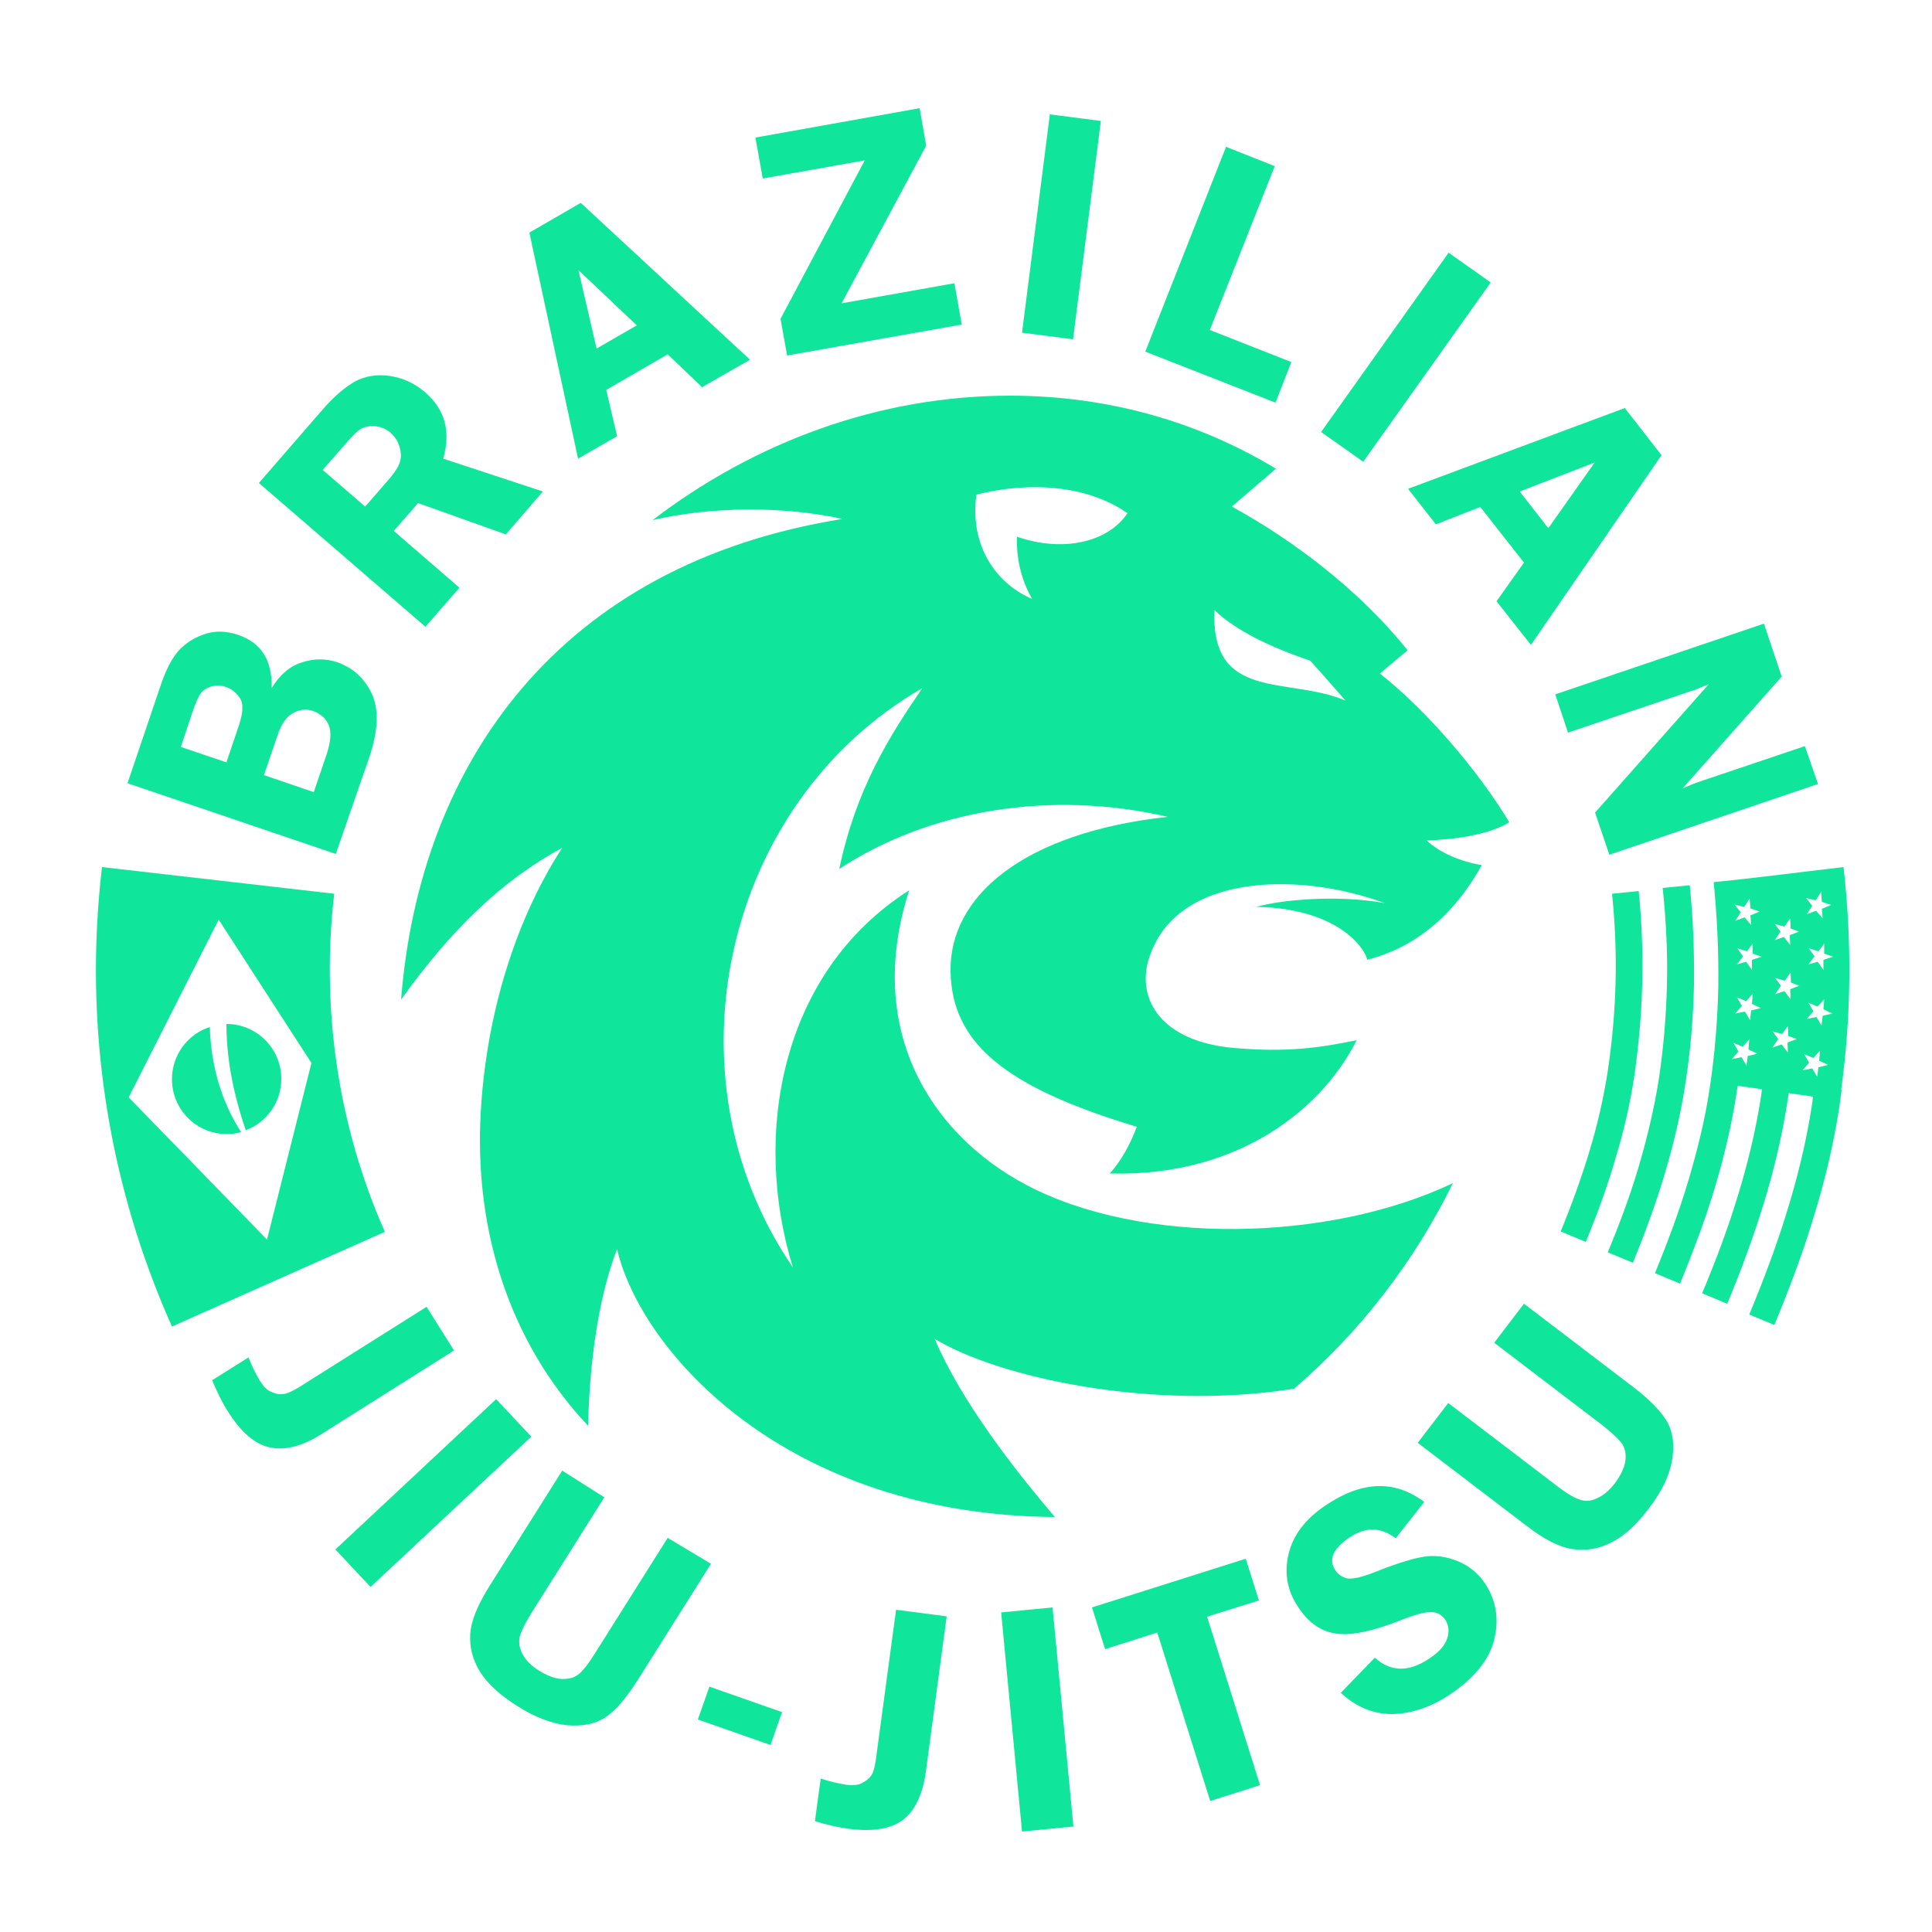
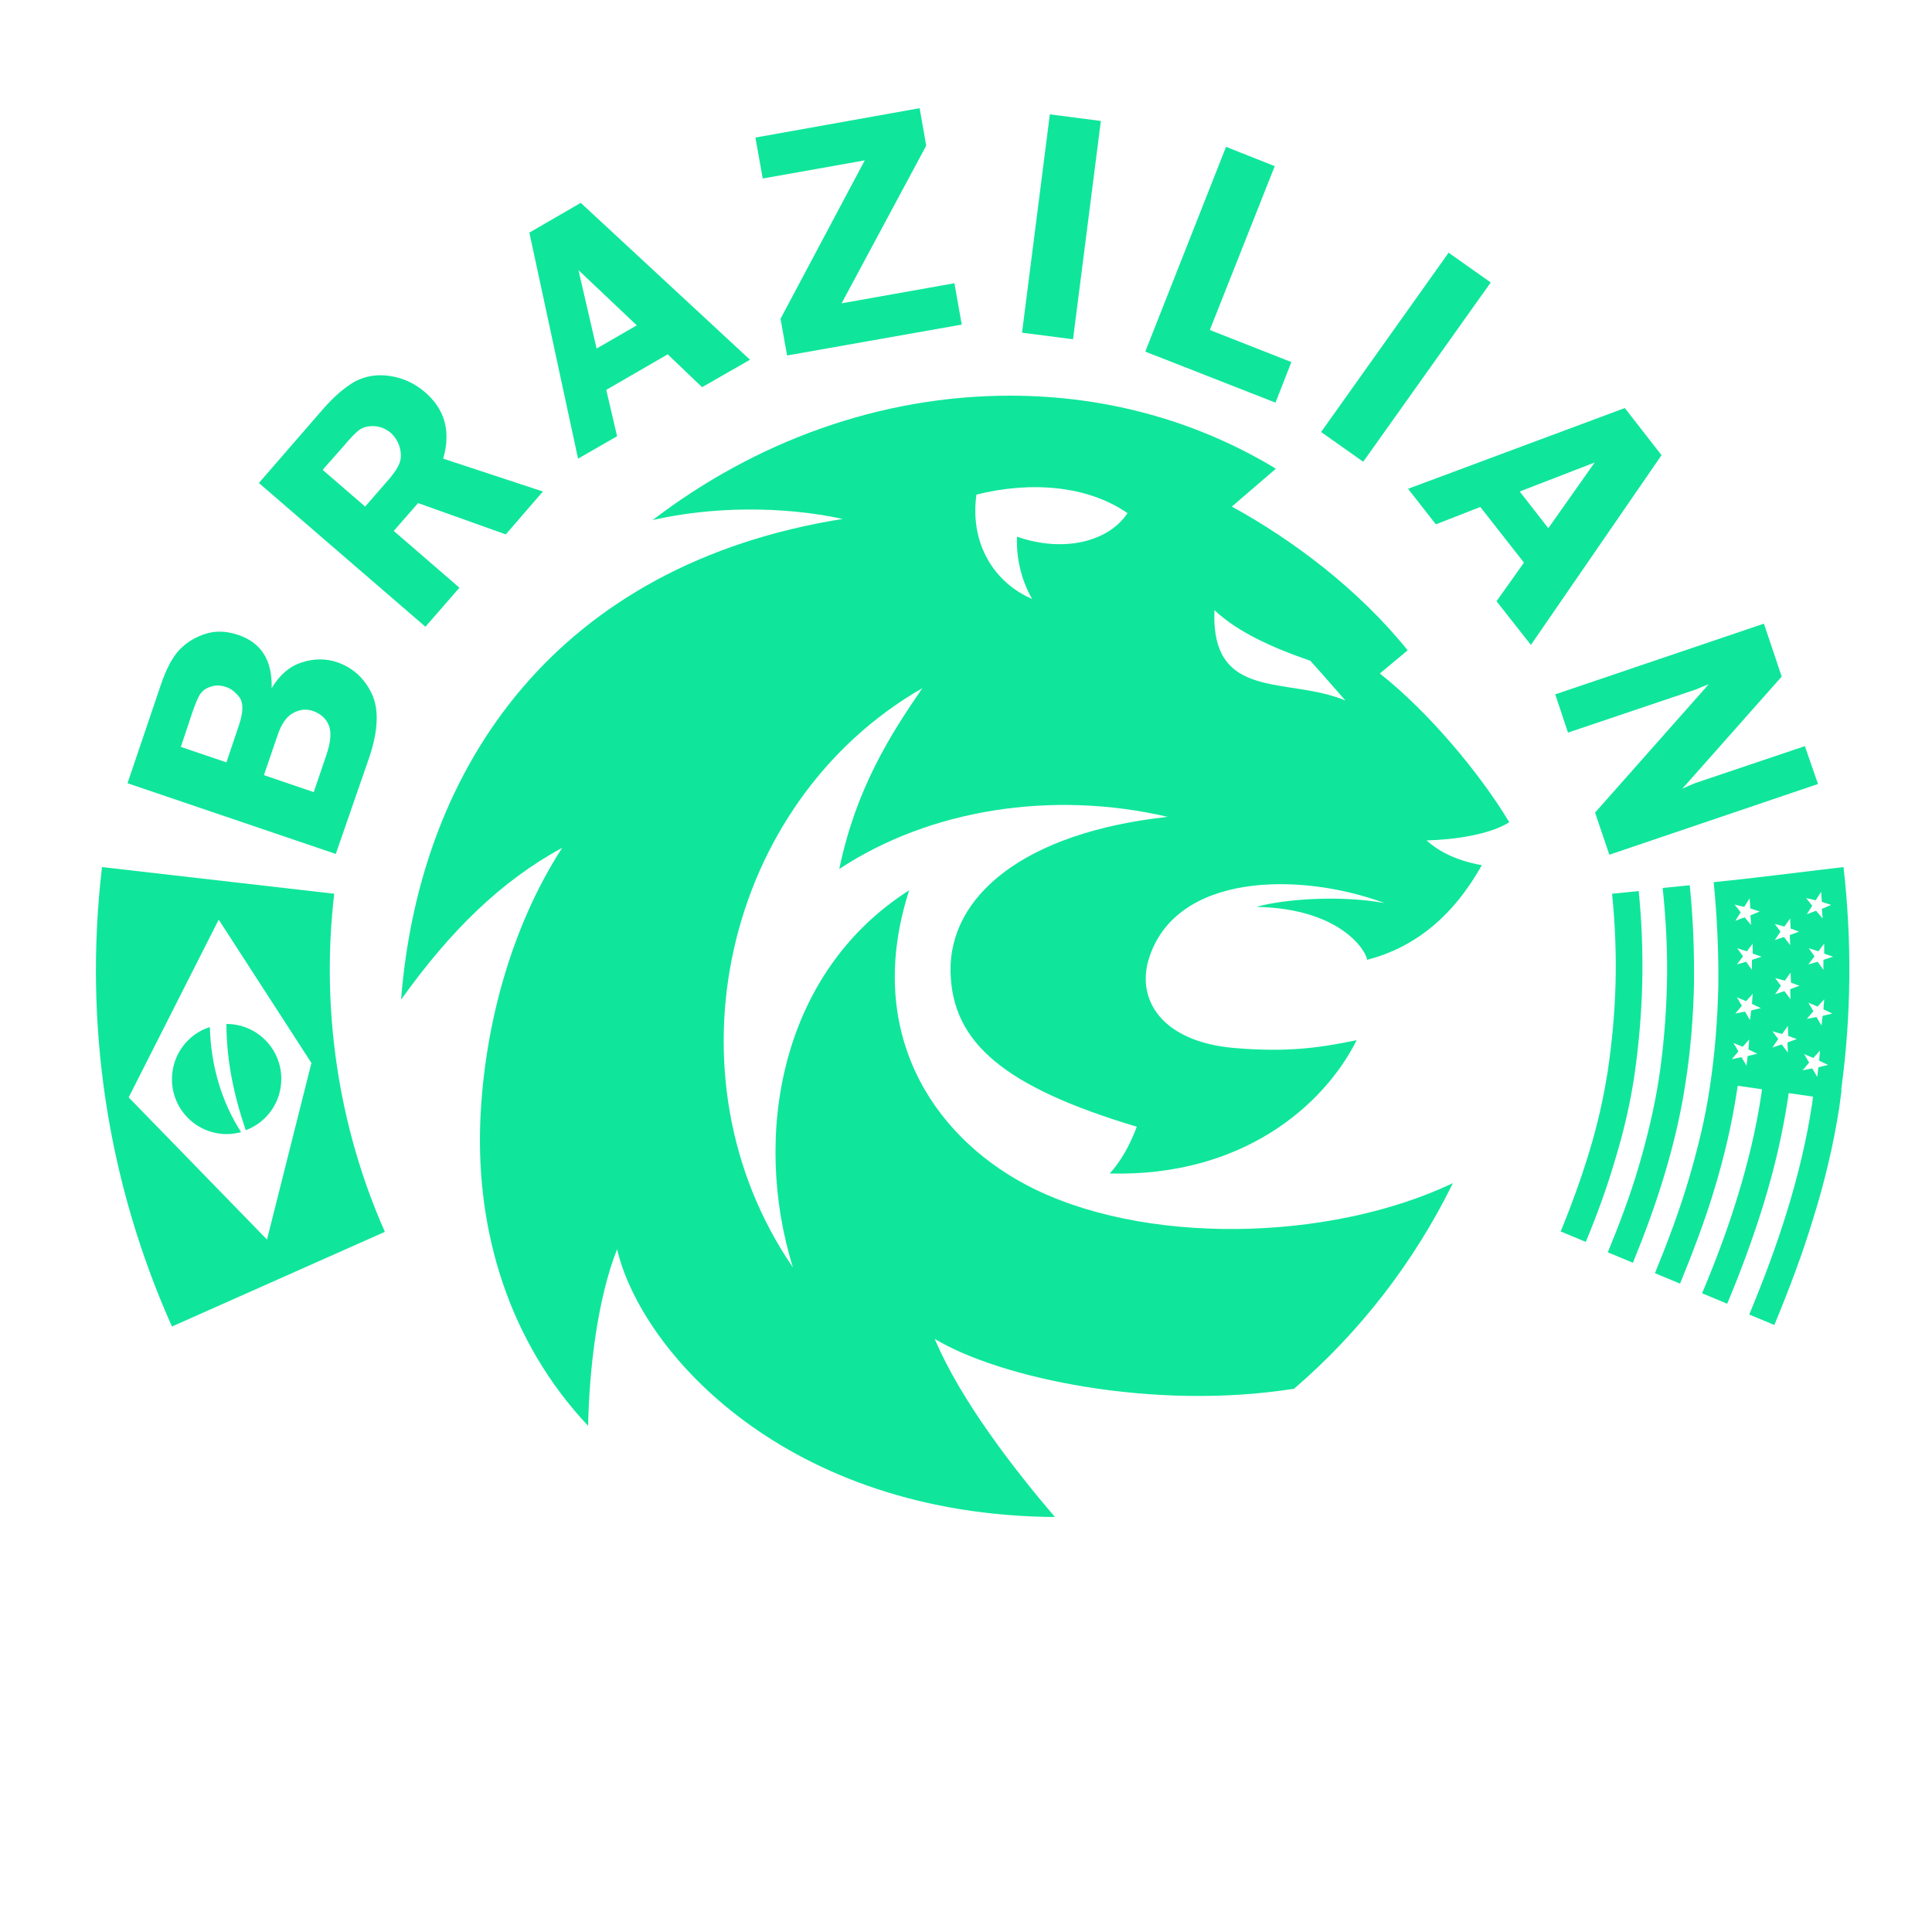
<svg xmlns="http://www.w3.org/2000/svg" version="1.1" x="0px" y="0px" width="500px" height="500px" viewBox="0 0 500 500" style="enable-background:new 0 0 500 500;" xml:space="preserve">
  <style type="text/css"> .st0{display:none;} .st1{display:inline;} .st2{display:inline;fill:#05E69B;} .st3{display:inline;fill-rule:evenodd;clip-rule:evenodd;} .st4{display:inline;fill:#FEFEFE;} .st5{display:inline;fill-rule:evenodd;clip-rule:evenodd;fill:#FEFEFE;} .st6{fill-rule:evenodd;clip-rule:evenodd;fill:#0FE69B;} .st7{fill:#0FE69B;} </style>
  <g id="Layer_1" class="st0">
    <path class="st1" d="M107.1,452.9h17l2.6-14.3h-17l2.4-13.1h17l2.7-14.5H97.9l-13.1,72h33.8l2.8-15.3h-17L107.1,452.9z M175.5,411 h-28.9c-5.4,0-8.7,1.5-9.8,7.5l-9,49.7c-1.9,10.5,4.9,14.7,12.4,14.7h22.1l2.9-15.3h-17.4c-2.3,0-3.3-1-2.8-3.5l6.6-36.2 c0.4-2,1.1-2.4,2.8-2.4h5.4h13.1L175.5,411z M198.3,424.2h4.2c1.5,0,2.1,0.9,1.9,2.1l-7.5,41.5c-0.2,1.2-1.1,2-2.4,2h-4.3 c-1.3,0-2-0.8-1.8-2l7.6-41.6C196.2,425.1,196.7,424.2,198.3,424.2z M190.2,411c-5.4,0-8.7,3.3-9.5,7.9L171,472 c-1.2,6.9,3.6,11,9.2,11H200c5.5,0,10.8-1.9,12-8.5l9.9-54.3c0.9-4.7-2.4-9.2-7.6-9.2H190.2z M219,483h15.7l6-32.1l5.1,32.1h13.4 l13.1-72h-16.2l-5.7,31.1l-4.1-31.1H232L219,483z M297.9,411h-17.2l-13.1,72h17.2L297.9,411z M94.6,392.3H59.4 c-6.2,0-9.9,1.8-11.1,8.5l-11.7,65.6c-2.1,11.7,5.5,16.6,13.9,16.6H78l3.3-17.2H59.4c-2.7,0-4.1-1.1-3.6-4l9.4-52.3 c0.4-2,1.2-2.5,3.1-2.5h6.4l-2.3,12.4l17.9-4.2L94.6,392.3z" />
-     <path class="st2" d="M317.8,443.2h6.8c2.3,0,3.2,1.3,2.8,3.3l-3.2,17.5c-0.3,1.8-1.4,2.9-3.3,2.9h-7.3L317.8,443.2z M436.7,415.6 l-8.5,47.4c-0.6,3.2-1.1,4-3.5,4h-4.3c-2,0-1.6-1.4-1.5-2.3l3.6-19.6l-17.9,4.2l-3.6,19.4c-1.7,9.4,4.4,14.4,12.1,14.4h17.4 c7.7,0,13.2-3,14.8-11.4l11-60.6L436.7,415.6z M456.9,407.4l2.7-15.1h-37.8l-5.8,15.1H456.9z M383.9,415.6l-8.5,47.4 c-0.6,3.2-1.1,4-3.5,4h-4.3c-2,0-1.6-1.4-1.5-2.3l3.6-19.6l-17.9,4.2l-3.6,19.4c-1.7,9.4,4.4,14.4,12.1,14.4h17.4 c7.7,0,13.2-3,14.8-11.4l11-60.6L383.9,415.6z M404.1,407.4l2.7-15.1h-37.8l-5.8,15.1H404.1z M323.6,483c7.7,0,14.8-2.7,16.5-12.1 l3.8-21c1.2-6.5-0.1-11.8-5.4-12.2c5.7-1.5,8.2-3,8.8-6.6l4.6-25.6c1.4-7.5-2.3-13.2-10.7-13.2h-36l-5.8,15.1l30.7,0 c2.7,0,4,1.7,3.5,4.4l-2.4,13.1c-0.6,3.1-2.2,3.3-4.4,3.9l-6.8,1.6l3.5-19.4l-17.9,4.2L293.6,483H323.6z" />
    <path class="st3" d="M301.8,53.7c-12.5-8.7-30.4-10-47.3-5.9c-2.1,15.6,5.8,27.7,17.4,32.6c-3.6-6.4-5-13.2-4.7-19.4 C281.9,66.2,295.8,62.7,301.8,53.7 M329.1,84.2c-1.2,28.8,22.9,20.6,40.9,28.3c-3.7-4.2-7.3-8.3-10.9-12.5 C346.6,95.7,336,90.7,329.1,84.2z M74.6,205.9C80.3,132,124,69.6,212.7,55.6c-19-4.1-41.2-3.9-59.5,0.4C185.1,31.6,224,17,265,17 c31,0,59.3,8.3,83.1,22.9l-13.8,11.9c18.9,10.4,39.6,25.9,55.1,44.9c-2.9,2.4-5.8,4.8-8.7,7.2c14.8,11.7,31.1,30.8,40.5,46.5 c-6.2,3.9-17,5.4-25.9,5.7c4.3,3.9,10.3,6.6,17.3,7.8c-8.9,16-20.9,25.8-35.9,29.6c0-2.1-7.5-16-34.6-16.6 c8.8-2.4,25.9-3.7,40.1-1.2c-26.5-9.8-65.4-9.6-73.8,17.5c-3.9,12.6,3.9,25.7,26.5,27.7c16.7,1.5,26.8,0,38.6-2.4 c-10.1,20.3-35.7,42.8-77.2,41.7c3.5-3.9,6.3-8.9,8.4-14.7c-41.5-12.4-57.8-26.2-58.2-48.5c-0.4-23.6,22.7-43.5,68-48.5 c-36.3-8.5-74.6-2.3-102.7,16.4c5.2-25,15.8-41.8,26-56.6c-62.3,35.8-81.4,121.5-40.5,181.2c-12.7-41-4.2-92.1,36.4-117.9 c-14.1,43.7,7,76.4,36.5,92.1c36,19.1,94.6,18,133.6-0.5c-12.1,24.7-29.2,46.6-49.7,64.3c-44.2,7-92.2-3.4-112.4-15.6 c8.2,19.4,25,41,37.5,55.8c-83.8-0.6-129.4-51.5-136.9-83.7c-6.2,15.6-8.7,37.4-9,55.3c-24.9-26.4-35.1-60.9-33.7-95.2 c1.2-29.8,9.6-60.9,25.7-85.6C105.8,168.8,90,184.3,74.6,205.9z" />
  </g>
  <g id="Layer_2" class="st0">
    <path class="st4" d="M106.8,452.7h17l2.6-14.3h-17l2.4-13.1h17l2.7-14.5H97.7l-13.1,72h33.8l2.8-15.3h-17L106.8,452.7z M175.3,410.8h-28.9c-5.4,0-8.7,1.5-9.8,7.5l-9,49.7c-1.9,10.5,4.9,14.7,12.4,14.7h22.1l2.9-15.3h-17.4c-2.3,0-3.3-1-2.8-3.5 l6.6-36.2c0.4-2,1.1-2.4,2.8-2.4h5.4h13.1L175.3,410.8z M198.1,424h4.2c1.6,0,2.1,0.9,1.9,2.1l-7.5,41.5c-0.2,1.2-1.1,2-2.4,2h-4.3 c-1.3,0-2-0.8-1.8-2l7.6-41.6C196,424.9,196.4,424,198.1,424z M189.9,410.8c-5.4,0-8.7,3.3-9.5,7.9l-9.7,53.2 c-1.2,6.9,3.6,11,9.2,11h19.8c5.5,0,10.8-1.9,12-8.5l9.9-54.3c0.9-4.7-2.4-9.2-7.6-9.2H189.9z M218.7,482.8h15.7l6-32.1l5.1,32.1 h13.4l13.1-72h-16.2l-5.7,31.1l-4.1-31.1h-14.3L218.7,482.8z M297.7,410.8h-17.2l-13.1,72h17.2L297.7,410.8z M94.3,392.1H59.1 c-6.2,0-9.9,1.8-11.1,8.5l-11.7,65.6c-2.1,11.7,5.5,16.6,13.9,16.6h27.5l3.3-17.2H59.1c-2.7,0-4.1-1.1-3.6-4l9.4-52.3 c0.4-2,1.2-2.5,3.1-2.5h6.4l-2.3,12.4l17.9-4.2L94.3,392.1z" />
    <path class="st2" d="M317.5,443h6.8c2.3,0,3.2,1.3,2.8,3.3l-3.2,17.5c-0.3,1.8-1.4,2.9-3.3,2.9h-7.3L317.5,443z M436.4,415.4 l-8.5,47.4c-0.6,3.2-1.1,4-3.5,4h-4.3c-2,0-1.6-1.4-1.5-2.3l3.6-19.6l-17.9,4.2l-3.6,19.4c-1.7,9.4,4.4,14.4,12.1,14.4h17.4 c7.7,0,13.2-3,14.8-11.4l11-60.6L436.4,415.4z M456.6,407.2l2.7-15.1h-37.8l-5.8,15.1H456.6z M383.7,415.4l-8.5,47.4 c-0.6,3.2-1.1,4-3.5,4h-4.3c-2,0-1.6-1.4-1.5-2.3l3.6-19.6l-17.9,4.2l-3.6,19.4c-1.7,9.4,4.4,14.4,12.1,14.4h17.4 c7.7,0,13.2-3,14.8-11.4l11-60.6L383.7,415.4z M403.9,407.2l2.7-15.1h-37.8l-5.8,15.1H403.9z M323.4,482.8 c7.7,0,14.8-2.7,16.5-12.1l3.8-21c1.2-6.5-0.1-11.8-5.4-12.2c5.7-1.5,8.2-3,8.8-6.6l4.6-25.6c1.4-7.5-2.3-13.2-10.7-13.2h-36 l-5.8,15.1l30.7,0c2.7,0,4,1.7,3.5,4.4l-2.4,13.1c-0.6,3.1-2.2,3.3-4.4,3.9l-6.8,1.6l3.5-19.4l-17.9,4.2l-12.1,67.8H323.4z" />
-     <path class="st5" d="M301.6,53.5c-12.5-8.7-30.4-10-47.3-5.9c-2.1,15.6,5.8,27.7,17.4,32.6c-3.6-6.4-5-13.2-4.7-19.4 C281.6,66,295.6,62.4,301.6,53.5 M328.8,83.9c-1.2,28.8,22.9,20.6,40.9,28.3c-3.7-4.2-7.3-8.3-10.9-12.5 C346.4,95.5,335.7,90.5,328.8,83.9z M74.3,205.7c5.8-73.8,49.4-136.2,138.1-150.3c-19-4.1-41.2-3.9-59.5,0.4 c31.9-24.4,70.9-38.9,111.8-38.9c31,0,59.3,8.3,83.1,22.9l-13.8,11.9c18.9,10.4,39.6,25.9,55.1,44.9c-2.9,2.4-5.8,4.8-8.7,7.2 c14.8,11.7,31.1,30.8,40.5,46.5c-6.2,3.9-17,5.4-25.9,5.7c4.3,3.9,10.3,6.6,17.3,7.8c-8.9,16-20.9,25.8-35.9,29.6 c0-2.1-7.5-16-34.6-16.6c8.8-2.4,25.9-3.7,40.1-1.2c-26.5-9.8-65.4-9.6-73.8,17.5c-3.9,12.6,3.9,25.7,26.5,27.7 c16.7,1.5,26.8,0,38.6-2.4c-10.1,20.3-35.7,42.8-77.2,41.7c3.5-3.9,6.3-8.9,8.4-14.7c-41.5-12.4-57.8-26.2-58.2-48.5 c-0.4-23.6,22.7-43.5,68-48.5c-36.3-8.5-74.6-2.3-102.7,16.4c5.2-25,15.8-41.8,26-56.6c-62.3,35.8-81.4,121.5-40.5,181.2 c-12.7-41-4.2-92.1,36.4-117.9c-14.1,43.7,7,76.4,36.5,92.1c36,19.1,94.6,18,133.6-0.5c-12.1,24.7-29.2,46.6-49.7,64.3 c-44.2,7-92.2-3.4-112.4-15.6c8.2,19.4,25,41,37.5,55.8c-83.9-0.6-129.4-51.5-136.9-83.7c-6.2,15.6-8.7,37.4-9,55.3 c-24.9-26.4-35.1-60.9-33.7-95.2c1.2-29.8,9.6-60.9,25.7-85.6C105.6,168.6,89.7,184.1,74.3,205.7z" />
  </g>
  <g id="Layer_3">
    <g id="Layer_4"> </g>
    <path class="st6" d="M291.8,132.8c-10.4-7.2-25.1-8.3-39.1-4.8c-1.8,12.9,4.8,22.9,14.4,27c-3-5.3-4.1-10.9-3.9-16.1 C275.3,143.1,286.9,140.2,291.8,132.8 M314.3,157.9c-1,23.8,19,17.1,33.9,23.4c-3-3.4-6-6.9-9.1-10.3 C328.9,167.5,320.1,163.4,314.3,157.9z M103.8,258.7c4.8-61.1,40.9-112.7,114.3-124.4c-15.7-3.4-34.1-3.2-49.2,0.3 c26.4-20.2,58.6-32.2,92.5-32.2c25.6,0,49,6.9,68.8,18.9l-11.4,9.8c15.7,8.6,32.8,21.4,45.5,37.2c-2.4,2-4.8,4-7.2,6 c12.3,9.7,25.7,25.5,33.5,38.5c-5.1,3.2-14.1,4.5-21.4,4.7c3.5,3.2,8.5,5.4,14.3,6.4c-7.4,13.2-17.3,21.3-29.7,24.5 c0-1.7-6.2-13.3-28.7-13.7c7.2-2,21.4-3.1,33.2-1c-21.9-8.1-54.1-7.9-61,14.5c-3.2,10.4,3.2,21.3,21.9,23c13.8,1.2,22.2,0,31.9-2 c-8.4,16.8-29.5,35.4-63.9,34.5c2.9-3.2,5.2-7.3,7-12.1c-34.3-10.3-47.8-21.7-48.2-40.1c-0.4-19.5,18.8-36,56.2-40.1 c-30-7-61.7-1.9-85,13.5c4.3-20.7,13.1-34.6,21.5-46.8c-51.5,29.6-67.4,100.5-33.5,149.9c-10.5-33.9-3.5-76.2,30.1-97.6 c-11.7,36.2,5.7,63.2,30.2,76.2c29.8,15.8,78.3,14.9,110.5-0.4c-10,20.4-24.1,38.6-41.1,53.2c-36.5,5.8-76.3-2.8-93-12.9 c6.8,16.1,20.7,33.9,31.1,46.1c-69.4-0.5-107-42.6-113.3-69.3c-5.1,12.9-7.2,31-7.5,45.7c-20.6-21.9-29-50.4-27.9-78.8 c1-24.6,8-50.4,21.2-70.8C129.7,228,116.6,240.8,103.8,258.7z" />
    <path class="st7" d="M470.5,202.9l-54,18.3l-3.7-10.9l29.4-33.2c-0.9,0.3-1.5,0.6-1.8,0.7c-0.9,0.4-1.6,0.7-2.3,0.9l-32.3,10.9 l-3.3-9.9l54-18.3l4.6,13.7l-25.7,29c1.5-0.7,2.7-1.2,3.5-1.5l28.2-9.5L470.5,202.9z M393.3,127.2l7.4,9.5l12-17L393.3,127.2z M430,117.8l-33.8,49.1l-8.9-11.3l7.1-10l-11.3-14.4l-11.5,4.5l-7.2-9.2l56.1-20.9L430,117.8z M385.8,73.1l-33,46.4l-10.9-7.7 l33-46.4L385.8,73.1z M313.1,85.4l21.1,8.3l-4.1,10.5L296.4,91l20.9-53l12.6,5L313.1,85.4z M284.9,31.3l-7.2,56.5l-13.2-1.7 l7.2-56.5L284.9,31.3z M239.7,37.7l-21.9,40.8l29.2-5.2l1.9,10.7L203.7,92l-1.7-9.5l21.8-41l-26.4,4.7l-1.9-10.6L238,28L239.7,37.7 z M154.4,90.2l10.4-6l-15.1-14.3L154.4,90.2z M150.3,52.5l43.8,40.6l-12.4,7.1l-8.9-8.5l-15.9,9.2l2.8,12l-10.1,5.8l-12.6-58.5 L150.3,52.5z M83.5,121.6l11,9.5l5.4-6.2c1.8-2,2.9-3.6,3.4-4.8c0.5-1.2,0.6-2.5,0.2-4.1c-0.4-1.6-1.2-2.9-2.4-4 c-1.2-1-2.6-1.6-4.1-1.7c-1.6-0.1-2.8,0.2-3.8,0.8c-1,0.7-2.4,2.1-4.4,4.5L83.5,121.6z M101.9,137.4l17,14.7l-8.8,10.1L67,125 l16.4-18.9c3-3.5,5.9-5.9,8.5-7.4c2.7-1.4,5.7-1.9,9-1.4c3.4,0.5,6.4,1.9,9.1,4.2c5.2,4.5,6.7,10.2,4.7,17.2l25.8,8.5l-9.6,11.1 l-22.7-8.1L101.9,137.4z M68.3,200.6l12.9,4.4l3.3-9.7c1.1-3.3,1.3-5.8,0.6-7.6c-0.7-1.7-2.1-3-4.1-3.7c-1.7-0.6-3.4-0.4-5.1,0.5 c-1.7,0.9-3.1,2.8-4.1,5.9L68.3,200.6z M46.8,193.3l11.8,4l3.2-9.5c1.2-3.5,1.2-5.9,0.2-7.3c-1.1-1.4-2.2-2.3-3.5-2.7 c-1.4-0.5-2.7-0.5-3.9-0.1c-1.3,0.4-2.1,1-2.7,1.8c-0.6,0.8-1.3,2.5-2.2,5.1L46.8,193.3z M33,202.7l8.5-25.1 c1.5-4.5,3.2-7.7,5.1-9.6c1.9-1.9,4.1-3.2,6.7-4c2.5-0.8,5.3-0.7,8.3,0.3c6,2,8.9,6.6,8.7,13.8c2.1-3.5,4.7-5.7,7.9-6.7 c3.1-1,6.2-1,9.1,0c4,1.4,7,4.1,8.9,8.1c1.9,4,1.7,9.5-0.6,16.4L86.9,221L33,202.7z" />
-     <path class="st7" d="M394.4,337.4l28.2,21.5c4.6,3.5,7.5,6.6,9,9.3c1.4,2.7,1.8,6,1.1,9.9c-0.7,3.9-2.7,8-6,12.3 c-3.3,4.4-6.6,7.3-9.9,8.9c-3.2,1.6-6.5,2.1-9.9,1.6c-3.3-0.5-7.3-2.5-11.8-6l-28.2-21.5l7.9-10.3l28.2,21.5c2.4,1.9,4.4,3,5.8,3.5 c1.5,0.5,3,0.4,4.6-0.4c1.6-0.7,3.1-2,4.5-3.8c1.5-2,2.4-3.9,2.7-5.6c0.3-1.8,0-3.3-0.7-4.5c-0.8-1.2-2.5-2.8-5-4.8l-28.2-21.5 L394.4,337.4z M368.6,388.7l-7.4,9.4c-3.8-2.9-7.7-3-11.8-0.3c-4.4,2.9-5.7,5.8-3.8,8.6c0.7,1.1,1.8,1.8,3.1,2.1 c1.3,0.2,3.7-0.3,7-1.6c5.5-2.2,9.7-3.5,12.6-4c2.9-0.5,5.9-0.1,8.9,1.1c3,1.2,5.4,3.2,7.2,5.9c2.8,4.3,3.6,9.1,2.3,14.4 c-1.3,5.3-5.2,10.1-11.7,14.4c-4.9,3.2-9.8,4.8-14.7,4.9c-4.9,0-9.3-1.8-13.3-5.5l8.8-9.1c4.1,3.7,8.7,3.8,14,0.3 c2.6-1.7,4.1-3.4,4.7-5.2c0.6-1.8,0.5-3.4-0.4-4.8c-0.9-1.4-2.2-2.1-3.8-2.1c-1.6,0-4.3,0.7-8,2.2c-6.9,2.7-12.3,3.9-16.3,3.4 c-4-0.5-7.4-2.8-10.1-7c-2.8-4.2-3.6-8.8-2.4-13.7c1.2-4.9,4.4-9.1,9.7-12.6C352.6,383.2,361,383,368.6,388.7z M322.4,403.4 l3.4,10.8l-13.4,4.2l13.7,43.6l-12.9,4.1l-13.7-43.6l-13.5,4.3l-3.4-10.8L322.4,403.4z M272.4,416l5.4,56.7l-13.3,1.3l-5.4-56.7 L272.4,416z M245,418.3l-5.4,40.3c-0.8,5.7-2.7,9.8-5.8,12.3c-3.1,2.4-7.8,3.2-14.1,2.4c-2.8-0.4-5.7-1-8.8-2l1.5-11 c2.5,0.8,4.8,1.3,6.6,1.6c1.7,0.2,3,0.1,4-0.4c1-0.5,1.8-1.1,2.4-1.9c0.6-0.8,1-2.3,1.3-4.4l5.2-38.6L245,418.3z M183.6,436.5 l18.8,6.6l-3,8.5l-18.8-6.6L183.6,436.5z M184,404.7l-18.9,30c-3.1,4.9-5.9,8.1-8.5,9.8c-2.6,1.7-5.9,2.3-9.8,2 c-3.9-0.4-8.2-2-12.8-4.9c-4.6-2.9-7.9-5.9-9.8-9c-1.9-3.1-2.7-6.3-2.5-9.7c0.2-3.4,1.9-7.5,4.9-12.3l18.9-30l10.9,6.9l-18.9,30 c-1.6,2.6-2.6,4.6-3,6.1c-0.3,1.5-0.1,3,0.8,4.6c0.8,1.5,2.2,2.9,4.1,4.1c2.1,1.3,4.1,2.1,5.8,2.2c1.8,0.1,3.2-0.2,4.4-1.1 c1.2-0.9,2.6-2.7,4.3-5.4l18.9-30L184,404.7z M137.5,371.8l-41.6,38.9l-9.1-9.7l41.6-38.9L137.5,371.8z M117.5,349.5l-34.4,21.7 c-4.9,3.1-9.3,4.2-13.2,3.4c-3.9-0.8-7.5-3.9-10.9-9.3c-1.5-2.3-2.8-5-4.1-8.1l9.4-5.9c1,2.5,2,4.5,3,6.1c0.9,1.4,1.8,2.4,2.9,2.8 c1,0.5,2,0.7,3,0.6c1-0.1,2.4-0.7,4.2-1.8l33-20.8L117.5,349.5z" />
    <path class="st7" d="M474.2,262.3l-2.5,0.6l-0.3,2.5l-1.3-2.2l-2.5,0.5l1.7-2l-1.3-2.2l2.4,1l1.7-1.9l-0.2,2.6L474.2,262.3z M473.9,234.2l-2.4,1l0.2,2.5l-1.7-2l-2.4,0.9l1.4-2.2l-1.6-2l2.5,0.6l1.4-2.2l0.2,2.6L473.9,234.2z M473.1,275.6l-2.5,0.6 l-0.3,2.5l-1.3-2.2l-2.5,0.5l1.7-2l-1.3-2.2l2.4,1l1.7-1.9l-0.2,2.6L473.1,275.6z M465.6,241.1l-2.4,0.9l0.1,2.6l-1.6-2.1l-2.4,0.8 l1.5-2.2l-1.5-2l2.5,0.7l1.5-2.1l0.1,2.6L465.6,241.1z M465.7,255.1l-2.4,0.9l0.1,2.6l-1.6-2.1l-2.4,0.8l1.5-2.2l-1.5-2l2.5,0.7 l1.5-2.1l0.1,2.6L465.7,255.1z M465,268.9l-2.4,0.9l0.1,2.6l-1.6-2.1l-2.4,0.8l1.5-2.2l-1.5-2l2.5,0.7l1.5-2.1l0.1,2.6L465,268.9z M455.4,235.9l-2.4,1l0.2,2.5l-1.7-2l-2.4,0.9l1.4-2.2l-1.6-2l2.5,0.6l1.4-2.2l0.2,2.6L455.4,235.9z M455.9,247.6l-2.5,0.8l0,2.6 l-1.5-2.1l-2.4,0.7l1.6-2.1l-1.5-2.1l2.5,0.8l1.5-2l0,2.6L455.9,247.6z M455.7,260.9l-2.5,0.6l-0.3,2.5l-1.3-2.2l-2.5,0.5l1.7-2 l-1.3-2.2l2.4,1l1.7-1.9l-0.2,2.6L455.7,260.9z M454.8,272.7l-2.5,0.6l-0.3,2.5l-1.3-2.2l-2.5,0.5l1.7-2l-1.3-2.2l2.4,1l1.7-1.9 l-0.2,2.6L454.8,272.7z M474.4,247.6l-2.5,0.8l0,2.6l-1.5-2.1l-2.4,0.7l1.6-2.1l-1.5-2.1l2.5,0.8l1.5-2l0,2.6L474.4,247.6z M424.1,230.6c0.8,8.1,1.1,16.1,0.9,24.1c-0.2,7.9-0.9,15.8-2,23.5c-1.1,7.4-2.8,14.7-5,21.9c-2.1,7.2-4.7,14.3-7.6,21.3l-6.5-2.7 c2.8-6.8,5.3-13.7,7.4-20.6c2.1-6.9,3.7-13.9,4.8-21c1.1-7.4,1.8-15,2-22.6c0.2-7.6-0.1-15.3-0.9-23.2L424.1,230.6z M476.5,282 c2.6-19,2.8-38.3,0.6-57.6c-11.3,1.3-22.5,2.8-33.6,3.9c0.9,9.2,1.3,18.1,1.2,26.9c-0.2,8.9-0.9,17.6-2.2,26.2 c-1.2,8.2-3.2,16.2-5.6,24.3c-2.4,8-5.4,16-8.6,23.8l6.5,2.7c3.3-8.1,6.4-16.2,8.9-24.5c2.5-8.3,4.5-16.7,5.8-25.3l0.2-1.4l6.3,0.9 l-0.2,1.5c-1.3,8.7-3.4,17.4-6,25.9c-2.6,8.6-5.8,17.1-9.3,25.4l6.5,2.7c3.6-8.6,6.8-17.3,9.5-26.1c2.7-8.8,4.8-17.8,6.2-26.9 l0.2-1.5l6.3,0.9l-0.2,1.7c-1.4,9.3-3.6,18.5-6.4,27.6c-2.8,9.2-6.2,18.2-9.9,27.1l6.5,2.7c3.8-9.2,7.3-18.4,10.1-27.7 c2.9-9.3,5.2-18.9,6.7-28.6c0.2-1.5,0.4-3,0.6-4.5L476.5,282z M437.3,229.1c0.9,8.7,1.2,17.3,1.1,25.9c-0.2,8.5-0.9,17-2.2,25.3 c-1.2,8-3.1,15.9-5.4,23.6c-2.3,7.7-5.1,15.3-8.2,22.9l-6.5-2.7c3-7.3,5.8-14.7,8-22.2c2.2-7.5,4-15,5.2-22.6 c1.2-8,1.9-16.2,2.1-24.4c0.2-8.2-0.2-16.5-1.1-25.1L437.3,229.1z" />
    <path class="st7" d="M58.6,265c7.9,0,14.2,6.4,14.2,14.2c0,6.1-3.8,11.3-9.2,13.3C60.5,283.4,58.6,274.3,58.6,265 M62.4,293 c-1.2,0.3-2.4,0.5-3.7,0.5c-7.9,0-14.2-6.4-14.2-14.2c0-6.3,4.1-11.7,9.8-13.5C54.6,275.8,57.3,285.1,62.4,293z M44.5,343.3 c-16.7-37.4-22.9-78.2-18.1-118.9l60.1,6.9c-3.5,29.6,1,60.2,13.1,87.5L44.5,343.3z M80.6,275.1l-24-37.1L33.3,284l35.8,36.8 L80.6,275.1z" />
  </g>
</svg>